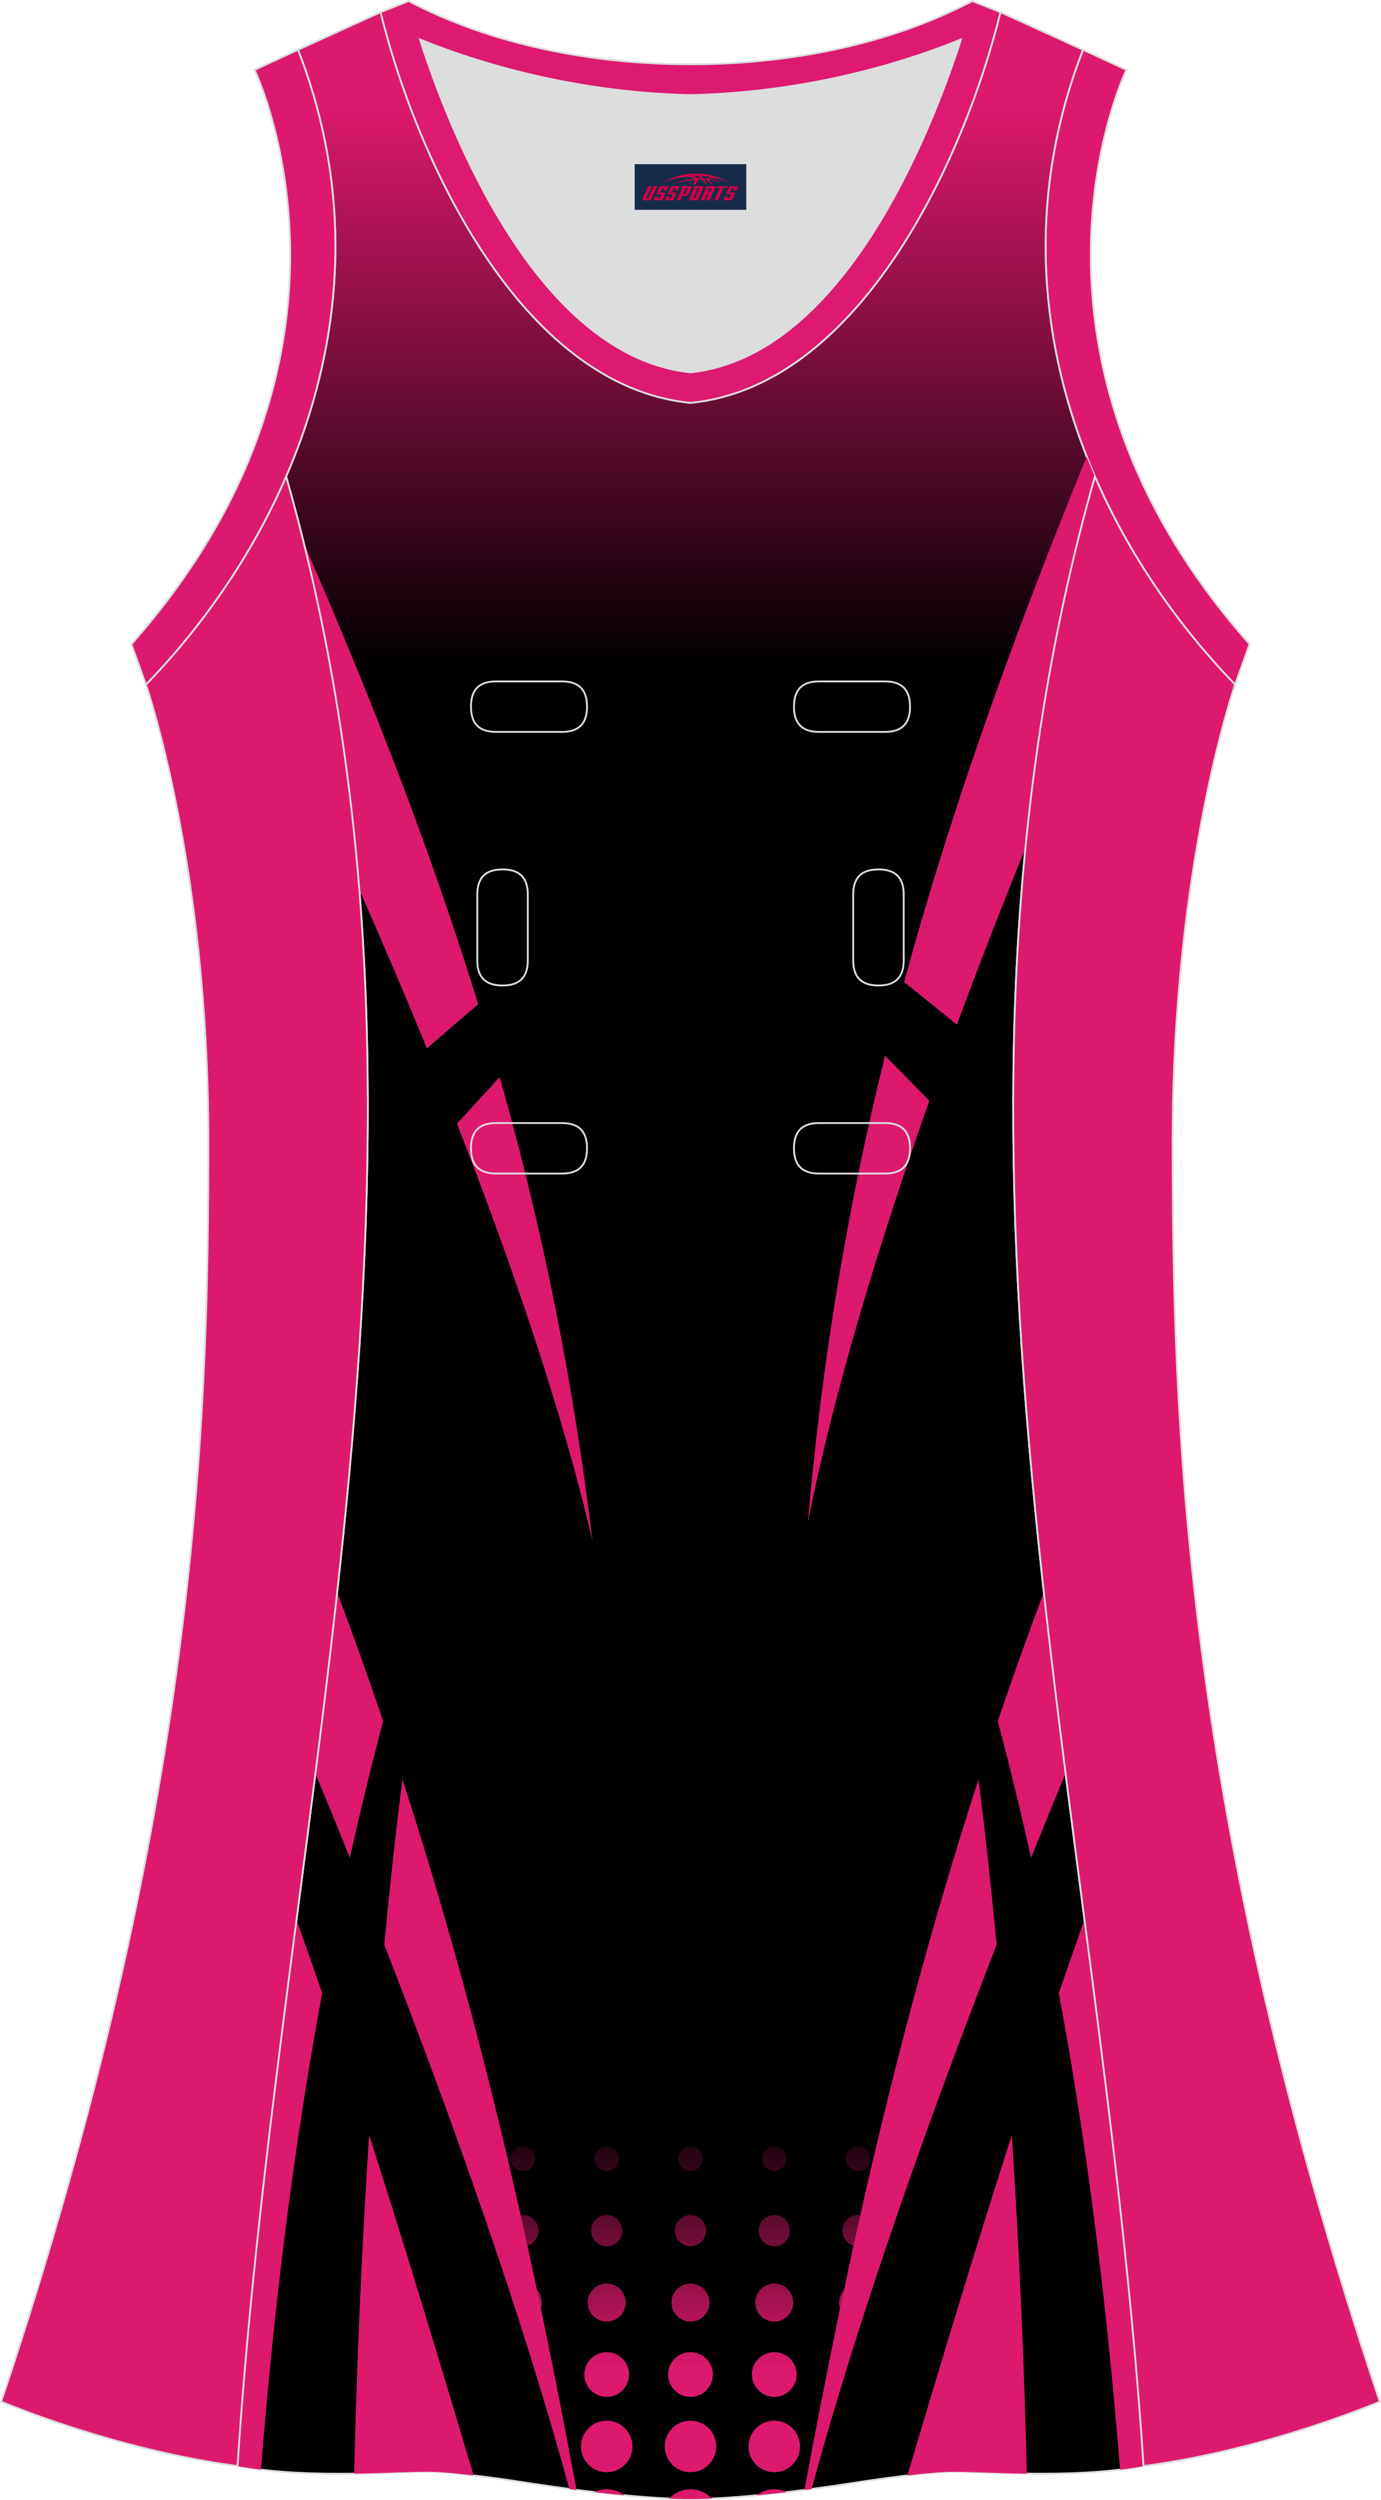
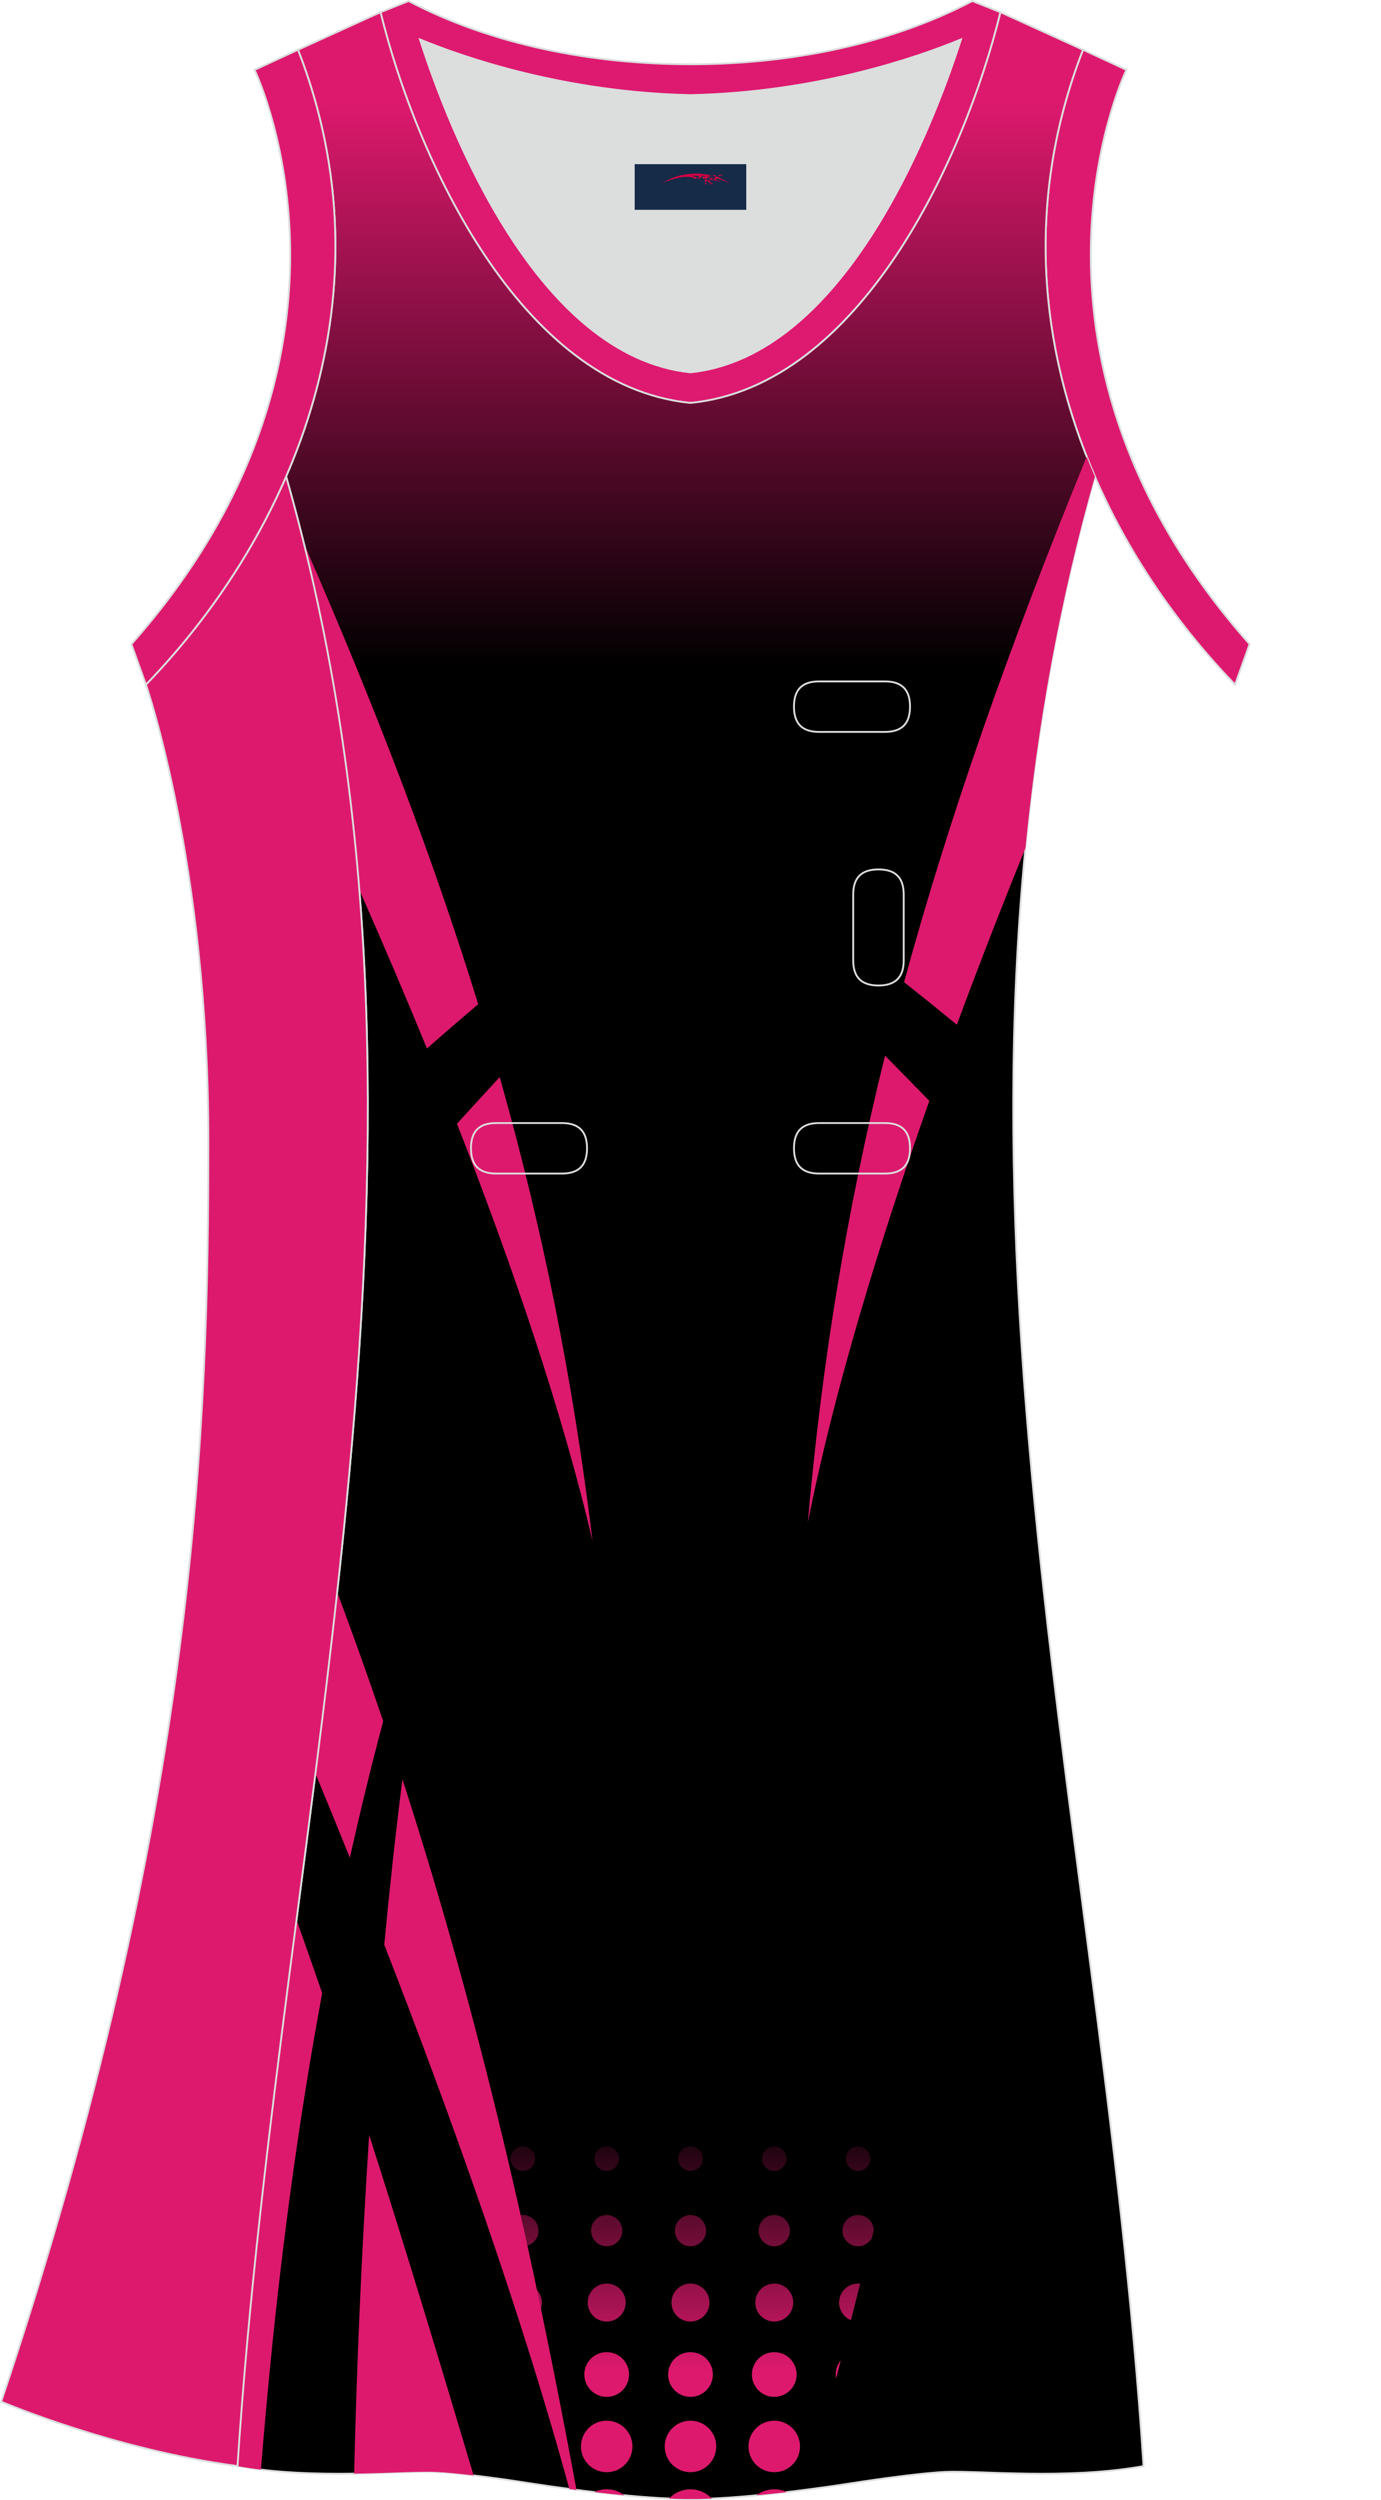
<svg xmlns="http://www.w3.org/2000/svg" version="1.1" id="图层_1" x="0px" y="0px" width="297.02px" height="537.6px" viewBox="0 0 297.01 537.59" enable-background="new 0 0 297.01 537.59" xml:space="preserve">
  <g>
    <path fill="#DD196F" stroke="#DCDDDD" stroke-width="0.4" stroke-miterlimit="22.926" d="M232.92,10.7   c-20.31,52.13,0.51,103.25,32.71,136.52l3.12-8.7c-54.51-61.54-27.74-120.98-26.49-123.49L232.92,10.7z" />
    <path fill="#DCDDDD" d="M90.32,8.48c6.35,19.73,25.2,68.13,58.18,71.59c32.98-3.46,51.83-51.87,58.18-71.59   c-9.72,3.99-31.2,11.39-58.18,11.98C121.52,19.87,100.04,12.48,90.32,8.48z" />
    <path fill="#DD1970" stroke="#DCDDDD" stroke-width="0.4" stroke-miterlimit="22.926" d="M81.83,2.63   c7.69,31.39,30.1,80.3,66.52,84.01c0.05,0,0.1-0.01,0.15-0.01c0.05,0,0.1,0.01,0.15,0.01c36.42-3.71,58.84-52.62,66.52-84.01   l-6.05-2.41c-17.68,9.28-39.1,13.6-60.63,13.6c-21.52-0.01-42.94-4.32-60.62-13.6L81.83,2.63L81.83,2.63L81.83,2.63z M148.5,80.07   C115.52,76.61,96.67,28.2,90.32,8.48c9.72,3.99,31.2,11.39,58.18,11.98c26.98-0.59,48.46-7.98,58.18-11.98   C200.33,28.21,181.48,76.61,148.5,80.07z" />
    <linearGradient id="SVGID_1_" gradientUnits="userSpaceOnUse" x1="-848.022" y1="-657.661" x2="-848.022" y2="-779.16" gradientTransform="matrix(1 0 0 1 996.525 801.082)">
      <stop offset="0" style="stop-color:#000000" />
      <stop offset="1" style="stop-color:#DD196D" />
    </linearGradient>
    <path fill="url(#SVGID_1_)" stroke="#DCDDDD" stroke-width="0.4" stroke-miterlimit="22.926" d="M148.5,537.39   c0,0,10.9,0.28,34.98-3.45c0,0,12.74-2.03,19.79-2.38c7.05-0.34,26.09,1.74,42.67-1.25c-9.3-142.69-51.35-284.14-10.46-427.83   c-11.94-27.53-15.15-59.46-2.56-91.78l-17.74-8.08c-7.69,31.39-30.1,80.3-66.52,84.01l-0.15-0.01l-0.15,0.01   c-36.42-3.71-58.84-52.62-66.52-84.01L64.09,10.7c12.59,32.32,9.37,64.25-2.56,91.78c40.88,143.69-1.16,285.14-10.46,427.83   c16.57,3,35.62,0.91,42.67,1.25c7.05,0.35,19.79,2.38,19.79,2.38C137.6,537.66,148.5,537.39,148.5,537.39z" />
    <linearGradient id="SVGID_2_" gradientUnits="userSpaceOnUse" x1="-848.027" y1="-347.758" x2="-848.027" y2="-286.165" gradientTransform="matrix(1 0 0 1 996.525 801.082)">
      <stop offset="0" style="stop-color:#000000" />
      <stop offset="0.915" style="stop-color:#DD196D" />
    </linearGradient>
    <path fill="url(#SVGID_2_)" d="M112.49,491.05c0.79,2.65,1.49,5.21,2.08,7.58c1.18-0.71,1.97-2.01,1.97-3.5   C116.54,492.89,114.73,491.07,112.49,491.05L112.49,491.05z M148.5,537.39c0,0,1.49,0.04,4.59-0.1c-1.15-1.23-2.78-2-4.59-2   s-3.45,0.77-4.59,2C147.01,537.43,148.5,537.39,148.5,537.39L148.5,537.39z M162.7,536.59c1.96-0.19,4.13-0.41,6.52-0.69   c-0.82-0.39-1.73-0.61-2.7-0.61C165.09,535.29,163.76,535.77,162.7,536.59L162.7,536.59z M127.78,535.89   c2.39,0.28,4.56,0.51,6.52,0.69c-1.06-0.82-2.38-1.3-3.82-1.3C129.51,535.29,128.6,535.5,127.78,535.89L127.78,535.89z    M179.82,511.51l1-3.95c-0.68,0.83-1.08,1.89-1.08,3.04C179.74,510.92,179.76,511.22,179.82,511.51L179.82,511.51z M183.01,498.93   l1.99-7.85c-0.15-0.02-0.3-0.03-0.46-0.03c-2.26,0-4.08,1.83-4.08,4.09C180.46,496.85,181.52,498.32,183.01,498.93L183.01,498.93z    M187.5,481.27l0.41-1.61c0-1.85-1.5-3.35-3.36-3.35c-1.85,0-3.36,1.5-3.36,3.36s1.5,3.36,3.36,3.36   C185.82,483.02,186.93,482.32,187.5,481.27L187.5,481.27z M184.55,461.57c1.45,0,2.63,1.18,2.63,2.63s-1.18,2.63-2.63,2.63   c-1.45,0-2.63-1.18-2.63-2.63C181.92,462.74,183.09,461.57,184.55,461.57L184.55,461.57z M166.52,461.57   c1.45,0,2.63,1.18,2.63,2.63s-1.18,2.63-2.63,2.63c-1.45,0-2.63-1.18-2.63-2.63C163.89,462.74,165.07,461.57,166.52,461.57   L166.52,461.57z M148.5,461.57c1.45,0,2.63,1.18,2.63,2.63s-1.18,2.63-2.63,2.63c-1.45,0-2.63-1.18-2.63-2.63   C145.87,462.74,147.05,461.57,148.5,461.57L148.5,461.57z M130.48,461.57c1.45,0,2.63,1.18,2.63,2.63s-1.18,2.63-2.63,2.63   c-1.45,0-2.63-1.18-2.63-2.63C127.85,462.74,129.03,461.57,130.48,461.57L130.48,461.57z M112.45,461.57   c1.45,0,2.63,1.18,2.63,2.63s-1.18,2.63-2.63,2.63s-2.63-1.18-2.63-2.63C109.82,462.74,111,461.57,112.45,461.57L112.45,461.57z    M166.52,476.31c1.85,0,3.36,1.5,3.36,3.36s-1.5,3.36-3.36,3.36s-3.36-1.5-3.36-3.36S164.67,476.31,166.52,476.31L166.52,476.31z    M148.5,476.31c1.85,0,3.36,1.5,3.36,3.36s-1.5,3.36-3.36,3.36s-3.35-1.5-3.35-3.36C145.14,477.81,146.65,476.31,148.5,476.31   L148.5,476.31z M130.48,476.31c1.85,0,3.35,1.5,3.35,3.36s-1.5,3.36-3.35,3.36s-3.36-1.5-3.36-3.36S128.62,476.31,130.48,476.31   L130.48,476.31z M112.45,476.31c1.85,0,3.36,1.5,3.36,3.36s-1.5,3.36-3.36,3.36c-1.85,0-3.36-1.5-3.36-3.36   C109.1,477.81,110.6,476.31,112.45,476.31L112.45,476.31z M166.52,491.05c2.26,0,4.08,1.83,4.08,4.09s-1.83,4.08-4.08,4.08   c-2.26,0-4.08-1.83-4.08-4.08C162.44,492.88,164.27,491.05,166.52,491.05L166.52,491.05z M148.5,491.05c2.26,0,4.09,1.83,4.09,4.09   s-1.83,4.08-4.09,4.08s-4.09-1.83-4.09-4.08C144.42,492.88,146.24,491.05,148.5,491.05L148.5,491.05z M130.48,491.05   c2.26,0,4.09,1.83,4.09,4.09s-1.83,4.08-4.09,4.08s-4.08-1.83-4.08-4.08C126.39,492.88,128.22,491.05,130.48,491.05L130.48,491.05z    M166.52,505.8c2.66,0,4.81,2.15,4.81,4.81s-2.16,4.81-4.81,4.81c-2.66,0-4.81-2.16-4.81-4.81   C161.71,507.95,163.87,505.8,166.52,505.8L166.52,505.8z M148.5,505.8c2.66,0,4.81,2.15,4.81,4.81s-2.15,4.81-4.81,4.81   s-4.81-2.16-4.81-4.81C143.69,507.95,145.84,505.8,148.5,505.8L148.5,505.8z M130.48,505.8c2.66,0,4.81,2.15,4.81,4.81   s-2.15,4.81-4.81,4.81c-2.66,0-4.81-2.16-4.81-4.81C125.66,507.95,127.82,505.8,130.48,505.8L130.48,505.8z M166.52,520.54   c3.06,0,5.54,2.48,5.54,5.54s-2.48,5.54-5.54,5.54s-5.54-2.48-5.54-5.54S163.47,520.54,166.52,520.54L166.52,520.54z M148.5,520.54   c3.06,0,5.54,2.48,5.54,5.54s-2.48,5.54-5.54,5.54s-5.54-2.48-5.54-5.54S145.44,520.54,148.5,520.54L148.5,520.54z M130.48,520.54   c3.06,0,5.54,2.48,5.54,5.54s-2.48,5.54-5.54,5.54c-3.06,0-5.54-2.48-5.54-5.54C124.94,523.02,127.42,520.54,130.48,520.54z" />
    <path fill="#DD196D" d="M233.71,98.21c-16.79,41.08-29.66,77.71-39.27,112.99c3.79,3,7.57,6.05,11.35,9.15   c4.9-13.23,9.9-26.03,14.75-37.96c2.61-26.57,7.34-53.2,14.94-79.91C234.87,101.07,234.28,99.64,233.71,98.21L233.71,98.21z    M190.34,227.01c-8.25,33.38-13.6,65.96-16.61,100.47c5.54-28.05,15.29-60.04,26.14-90.75   C196.72,233.49,193.54,230.24,190.34,227.01z" />
-     <path fill="#DD196D" d="M224.5,342.35c-3.5,9.34-6.8,18.59-9.91,27.76c2.58,9.73,4.96,19.51,7.17,29.38   c2.52-6.27,5-12.33,7.41-18.13C227.52,368.36,225.93,355.36,224.5,342.35L224.5,342.35z M173.01,535.43l1.54-0.2   c10.03-36.93,25.14-79.43,39.8-117.04c-1.13-11.94-2.42-23.88-3.91-35.58C193.45,435.14,182.29,485.31,173.01,535.43L173.01,535.43   z M195.14,532.32c7.1-23.8,14.55-48.58,22.47-73.2c1.73,26.4,2.73,51.52,3.23,72.82c-7.63-0.11-14.08-0.54-17.57-0.37   C200.96,531.68,198.03,531.98,195.14,532.32L195.14,532.32z M240.89,531.07c1.7-0.2,3.39-0.45,5.05-0.76   c-2.56-39.24-7.59-78.38-12.7-117.51c-1.87,5.23-3.71,10.5-5.52,15.8C233.68,460.7,237.94,494.27,240.89,531.07z" />
    <path fill="#DD196D" d="M65.33,116.81c15.53,35.52,27.85,67.82,37.52,99.13c-3.69,3.13-7.37,6.3-11.03,9.53   c-4.85-11.85-9.77-23.34-14.55-34.15C75.26,166.55,71.48,141.71,65.33,116.81L65.33,116.81z M107.47,231.61   c9.36,33.08,15.81,65.47,19.98,99.86c-6.48-27.85-17.3-59.5-29.17-89.82C101.32,238.3,104.39,234.95,107.47,231.61z" />
    <path fill="#DD196D" d="M72.5,342.35c3.5,9.34,6.8,18.59,9.91,27.76c-2.58,9.73-4.96,19.51-7.17,29.38   c-2.52-6.27-5-12.33-7.41-18.13C69.48,368.36,71.07,355.35,72.5,342.35L72.5,342.35z M63.76,412.8   c-5.1,39.12-10.14,78.27-12.69,117.51c1.66,0.3,3.35,0.55,5.05,0.75c2.95-36.8,7.22-70.37,13.17-102.46   C67.46,423.31,65.62,418.03,63.76,412.8L63.76,412.8z M76.16,531.93c7.63-0.11,14.08-0.54,17.57-0.37   c2.31,0.11,5.24,0.41,8.13,0.75c-7.1-23.8-14.55-48.58-22.47-73.2C77.66,485.51,76.66,510.63,76.16,531.93L76.16,531.93z    M122.44,535.23c-10.03-36.93-25.14-79.43-39.8-117.04c1.13-11.94,2.42-23.88,3.91-35.58c17,52.54,28.17,102.71,37.44,152.83   L122.44,535.23z" />
    <path fill="#DD196E" stroke="#DCDDDD" stroke-width="0.4" stroke-miterlimit="22.926" d="M31.38,147.2   c0,0,13.43,38.68,13.43,97.97S42.84,389.36,0.25,516.45c0,0,24.02,10.29,50.83,13.85c9.3-142.69,51.34-284.15,10.46-427.83   C54.21,119.35,43.62,134.57,31.38,147.2z" />
-     <path fill="#DD196E" stroke="#DCDDDD" stroke-width="0.4" stroke-miterlimit="22.926" d="M265.63,147.21   c0,0-13.43,38.68-13.43,97.97s1.97,144.19,44.56,271.28c0,0-24.02,10.29-50.82,13.85c-9.3-142.69-51.35-284.14-10.46-427.83   C242.8,119.35,253.39,134.57,265.63,147.21z" />
    <path fill="#DD196F" stroke="#DCDDDD" stroke-width="0.4" stroke-miterlimit="22.926" d="M64.09,10.7   c20.31,52.13-0.51,103.25-32.71,136.52l-3.12-8.7C82.76,76.98,55.99,17.54,54.74,15.03L64.09,10.7z" />
    <g>
      <path fill="none" stroke="#DCDDDD" stroke-width="0.4" stroke-miterlimit="22.926" d="M176.16,146.53c-3.64,0-5.4,1.77-5.4,5.43    c0,3.65,1.77,5.43,5.4,5.43h14.16c3.64,0,5.4-1.78,5.4-5.43s-1.77-5.43-5.4-5.43H176.16z" />
-       <path fill="none" stroke="#DCDDDD" stroke-width="0.4" stroke-miterlimit="22.926" d="M106.69,146.53c-3.64,0-5.4,1.77-5.4,5.43    c0,3.65,1.77,5.43,5.4,5.43h14.16c3.64,0,5.4-1.78,5.4-5.43s-1.77-5.43-5.4-5.43H106.69z" />
      <path fill="none" stroke="#DCDDDD" stroke-width="0.4" stroke-miterlimit="22.926" d="M176.16,241.5c-3.64,0-5.4,1.78-5.4,5.43    s1.77,5.43,5.4,5.43h14.16c3.64,0,5.4-1.78,5.4-5.43s-1.77-5.43-5.4-5.43H176.16z" />
      <path fill="none" stroke="#DCDDDD" stroke-width="0.4" stroke-miterlimit="22.926" d="M106.69,241.5c-3.64,0-5.4,1.78-5.4,5.43    s1.77,5.43,5.4,5.43h14.16c3.64,0,5.4-1.78,5.4-5.43s-1.77-5.43-5.4-5.43H106.69z" />
-       <path fill="none" stroke="#DCDDDD" stroke-width="0.4" stroke-miterlimit="22.926" d="M102.65,206.52c0,3.64,1.77,5.4,5.43,5.4    c3.65,0,5.43-1.77,5.43-5.4v-14.16c0-3.64-1.78-5.4-5.43-5.4s-5.43,1.77-5.43,5.4V206.52z" />
      <path fill="none" stroke="#DCDDDD" stroke-width="0.4" stroke-miterlimit="22.926" d="M194.36,192.36c0-3.64-1.78-5.4-5.43-5.4    s-5.43,1.77-5.43,5.4v14.16c0,3.64,1.78,5.4,5.43,5.4s5.43-1.77,5.43-5.4V192.36z" />
    </g>
  </g>
  <g id="tag_logo">
    <rect y="35.3" fill="#162B48" width="24" height="9.818" x="136.5" />
    <g>
-       <path fill="#D30044" d="M152.46,38.49l0.005-0.011c0.131-0.311,1.085-0.262,2.351,0.071c0.715,0.24,1.44,0.54,2.193,0.9    c-0.218-0.147-0.447-0.289-0.682-0.42l0.011,0.005l-0.011-0.005c-1.478-0.845-3.218-1.418-5.1-1.62    c-1.282-0.115-1.658-0.082-2.411-0.055c-2.449,0.142-4.68,0.905-6.458,2.095c1.26-0.638,2.722-1.075,4.195-1.336    c1.467-0.18,2.476-0.033,2.771,0.344c-1.691,0.175-3.469,0.633-4.555,1.075c1.156-0.338,2.967-0.665,4.647-0.813    c0.016,0.251-0.115,0.567-0.415,0.96h0.475c0.376-0.382,0.584-0.725,0.595-1.004c0.333-0.022,0.66-0.033,0.971-0.033    C151.29,38.93,151.5,39.28,151.7,39.67h0.262c-0.125-0.344-0.295-0.687-0.518-1.036c0.207,0,0.393,0.005,0.567,0.011    c0.104,0.267,0.496,0.66,1.058,1.025h0.245c-0.442-0.365-0.753-0.753-0.835-1.004c1.047,0.065,1.696,0.224,2.885,0.513    C154.28,38.75,153.54,38.58,152.46,38.49z M150.02,38.4c-0.164-0.295-0.655-0.485-1.402-0.551    c0.464-0.033,0.922-0.055,1.364-0.055c0.311,0.147,0.589,0.344,0.84,0.589C150.56,38.38,150.29,38.39,150.02,38.4z M152,38.45c-0.224-0.016-0.458-0.027-0.715-0.044c-0.147-0.202-0.311-0.398-0.502-0.6c0.082,0,0.164,0.005,0.24,0.011    c0.72,0.033,1.429,0.125,2.138,0.273C152.49,38.05,152.11,38.21,152,38.45z" />
-       <path fill="#D30044" d="M139.42,40.03L138.25,42.58C138.07,42.95,138.34,43.09,138.82,43.09l0.873,0.005    c0.115,0,0.251-0.049,0.327-0.175l1.342-2.891H140.58L139.36,42.66H139.19c-0.147,0-0.185-0.033-0.147-0.125l1.156-2.504H139.42L139.42,40.03z M141.28,41.38h1.271c0.36,0,0.584,0.125,0.442,0.425L142.52,42.84C142.42,43.06,142.15,43.09,141.92,43.09H141c-0.267,0-0.442-0.136-0.349-0.333l0.235-0.513h0.742L141.45,42.62C141.43,42.67,141.47,42.68,141.53,42.68h0.18    c0.082,0,0.125-0.016,0.147-0.071l0.376-0.813c0.011-0.022,0.011-0.044-0.055-0.044H141.11L141.28,41.38L141.28,41.38z M142.1,41.31h-0.78l0.475-1.025c0.098-0.218,0.338-0.256,0.578-0.256H143.82L143.43,40.87L142.65,40.99l0.262-0.562H142.62c-0.082,0-0.12,0.016-0.147,0.071L142.1,41.31L142.1,41.31z M143.69,41.38L143.52,41.75h1.069c0.06,0,0.06,0.016,0.049,0.044    L144.26,42.61C144.24,42.66,144.2,42.68,144.12,42.68H143.94c-0.055,0-0.104-0.011-0.082-0.06l0.175-0.376H143.29L143.06,42.76C142.96,42.95,143.14,43.09,143.41,43.09h0.916c0.24,0,0.502-0.033,0.605-0.251l0.475-1.031c0.142-0.3-0.082-0.425-0.442-0.425H143.69L143.69,41.38z M144.5,41.31l0.371-0.818c0.022-0.055,0.06-0.071,0.147-0.071h0.295L145.05,40.98l0.791-0.115l0.387-0.845H144.78c-0.24,0-0.48,0.038-0.578,0.256L143.73,41.31L144.5,41.31L144.5,41.31z M146.9,41.77h0.278c0.087,0,0.153-0.022,0.202-0.115    l0.496-1.075c0.033-0.076-0.011-0.12-0.125-0.12H146.35l0.431-0.431h1.522c0.355,0,0.485,0.153,0.393,0.355l-0.676,1.445    c-0.06,0.125-0.175,0.333-0.644,0.327l-0.649-0.005L146.29,43.09H145.51l1.178-2.558h0.785L146.9,41.77L146.9,41.77z     M149.49,42.58c-0.022,0.049-0.06,0.076-0.142,0.076h-0.191c-0.082,0-0.109-0.027-0.082-0.076l0.944-2.051h-0.785l-0.987,2.138    c-0.125,0.273,0.115,0.415,0.453,0.415h0.72c0.327,0,0.649-0.071,0.769-0.322l1.085-2.384c0.093-0.202-0.06-0.355-0.415-0.355    h-1.533l-0.431,0.431h1.38c0.115,0,0.164,0.033,0.131,0.104L149.49,42.58L149.49,42.58z M152.21,41.45h0.278    c0.087,0,0.158-0.022,0.202-0.115l0.344-0.753c0.033-0.076-0.011-0.12-0.125-0.12h-1.402l0.425-0.431h1.527    c0.355,0,0.485,0.153,0.393,0.355l-0.529,1.124c-0.044,0.093-0.147,0.18-0.393,0.18c0.224,0.011,0.256,0.158,0.175,0.327    l-0.496,1.075h-0.785l0.54-1.167c0.022-0.055-0.005-0.087-0.104-0.087h-0.235L151.44,43.09h-0.785l1.178-2.558h0.785L152.21,41.45L152.21,41.45z M154.78,40.54L153.6,43.09h0.785l1.184-2.558H154.78L154.78,40.54z M156.29,40.47l0.202-0.431h-2.1l-0.295,0.431    H156.29L156.29,40.47z M156.27,41.38h1.271c0.36,0,0.584,0.125,0.442,0.425l-0.475,1.031c-0.104,0.218-0.371,0.251-0.605,0.251    h-0.916c-0.267,0-0.442-0.136-0.349-0.333l0.235-0.513h0.742L156.44,42.62c-0.022,0.049,0.022,0.06,0.082,0.06h0.18    c0.082,0,0.125-0.016,0.147-0.071l0.376-0.813c0.011-0.022,0.011-0.044-0.049-0.044h-1.069L156.27,41.38L156.27,41.38z     M157.08,41.31H156.3l0.475-1.025c0.098-0.218,0.338-0.256,0.578-0.256h1.451l-0.387,0.845l-0.791,0.115l0.262-0.562h-0.295    c-0.082,0-0.12,0.016-0.147,0.071L157.08,41.31z" />
+       <path fill="#D30044" d="M152.46,38.49l0.005-0.011c0.131-0.311,1.085-0.262,2.351,0.071c0.715,0.24,1.44,0.54,2.193,0.9    c-0.218-0.147-0.447-0.289-0.682-0.42l0.011,0.005l-0.011-0.005c-1.478-0.845-3.218-1.418-5.1-1.62    c-1.282-0.115-1.658-0.082-2.411-0.055c-2.449,0.142-4.68,0.905-6.458,2.095c1.26-0.638,2.722-1.075,4.195-1.336    c1.467-0.18,2.476-0.033,2.771,0.344c1.156-0.338,2.967-0.665,4.647-0.813    c0.016,0.251-0.115,0.567-0.415,0.96h0.475c0.376-0.382,0.584-0.725,0.595-1.004c0.333-0.022,0.66-0.033,0.971-0.033    C151.29,38.93,151.5,39.28,151.7,39.67h0.262c-0.125-0.344-0.295-0.687-0.518-1.036c0.207,0,0.393,0.005,0.567,0.011    c0.104,0.267,0.496,0.66,1.058,1.025h0.245c-0.442-0.365-0.753-0.753-0.835-1.004c1.047,0.065,1.696,0.224,2.885,0.513    C154.28,38.75,153.54,38.58,152.46,38.49z M150.02,38.4c-0.164-0.295-0.655-0.485-1.402-0.551    c0.464-0.033,0.922-0.055,1.364-0.055c0.311,0.147,0.589,0.344,0.84,0.589C150.56,38.38,150.29,38.39,150.02,38.4z M152,38.45c-0.224-0.016-0.458-0.027-0.715-0.044c-0.147-0.202-0.311-0.398-0.502-0.6c0.082,0,0.164,0.005,0.24,0.011    c0.72,0.033,1.429,0.125,2.138,0.273C152.49,38.05,152.11,38.21,152,38.45z" />
    </g>
  </g>
</svg>